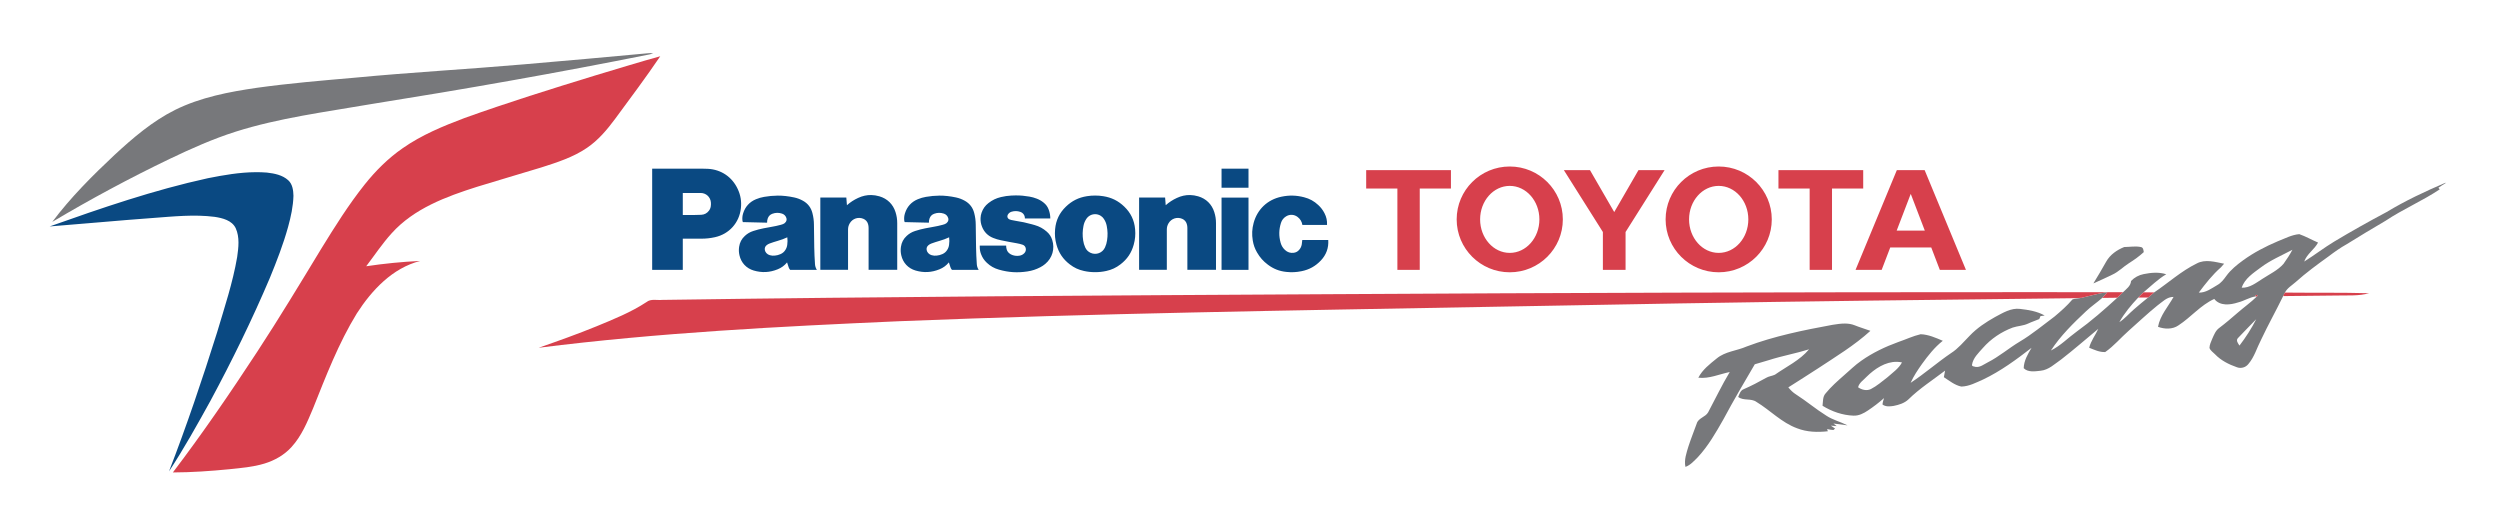
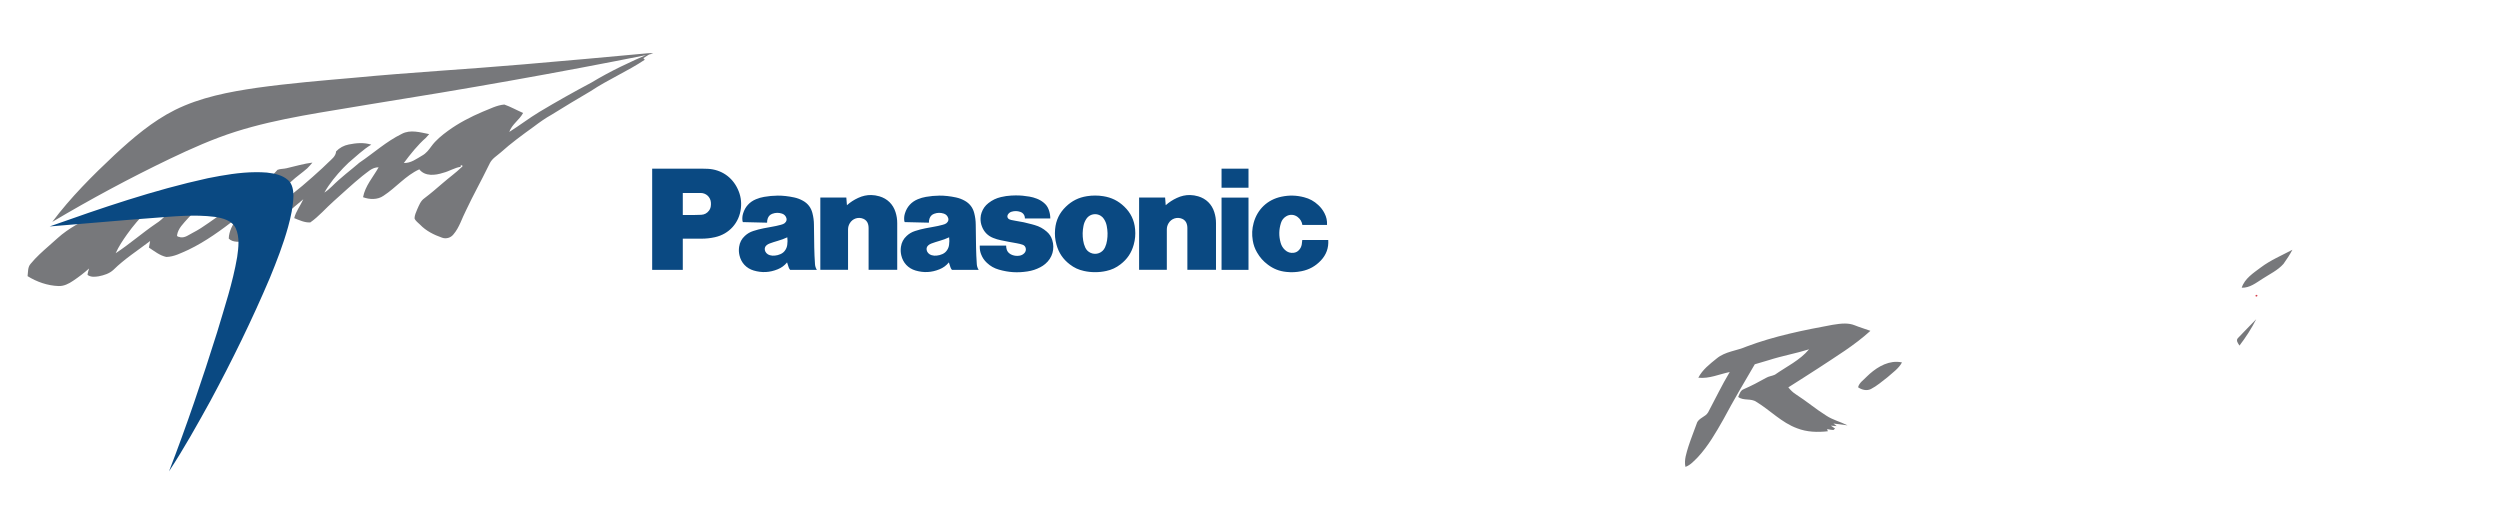
<svg xmlns="http://www.w3.org/2000/svg" id="uuid-233b5f34-8231-42c1-94bf-85d13a0bad0c" data-name="Layer 2" width="480" height="100" viewBox="0 0 480 100">
  <g id="uuid-73ff6311-e06a-40d6-959c-812626b50b95" data-name="Layer 1">
    <g id="uuid-a02316a6-0fc9-43f1-a667-99a39ed8ab81" data-name="#77787bff">
-       <path id="uuid-293522e1-367e-4123-805a-821235bf1cbc" data-name="path2-7" d="M124.9,10.198c-.17.003-.34.013-.509.028-7.984.732-15.966,1.47-23.953,2.14-10.796.934-21.617,1.528-32.404,2.559-6.229.543-12.462,1.063-18.656,1.926-5.391.782-10.847,1.818-15.771,4.255-4.349,2.174-8.074,5.366-11.622,8.647-4.268,4.001-8.431,8.166-11.951,12.855,7.354-4.367,14.892-8.426,22.604-12.126,4.096-1.958,8.256-3.813,12.586-5.193,8.394-2.655,17.163-3.769,25.812-5.264,17.993-2.869,35.945-6.017,53.812-9.604.14-.055.424-.161.564-.214-.171-.008-.342-.011-.513-.007ZM469.531,35.082c-3.884,1.659-7.719,3.463-11.341,5.651-3.382,1.799-6.723,3.672-10.007,5.642-1.981,1.196-3.813,2.616-5.773,3.842.511-1.477,1.947-2.296,2.658-3.645-1.213-.518-2.361-1.185-3.605-1.617-1.463.12-2.793.856-4.149,1.376-2.338.994-4.608,2.17-6.665,3.665-1.183.865-2.345,1.799-3.208,2.996-.483.667-.994,1.339-1.728,1.742-1.107.637-2.2,1.498-3.546,1.443,1.289-1.721,2.63-3.431,4.252-4.852.209-.223.412-.453.614-.693-1.721-.331-3.617-.932-5.269-.041-2.968,1.452-5.433,3.712-8.157,5.545-.398.327-.778.667-1.173.989-.939.743-1.85,1.519-2.754,2.301-.934.798-1.721,1.772-2.77,2.43.976-1.735,2.26-3.279,3.626-4.722.327-.341.663-.674,1.01-1.001,1.429-1.19,2.761-2.526,4.372-3.477-1.399-.449-2.908-.32-4.323-.032-.93.179-1.783.637-2.432,1.323-.06.966-.906,1.537-1.532,2.154-.377.347-.741.706-1.107,1.061-2.487,2.285-5.037,4.508-7.775,6.484-1.67,1.203-3.118,2.736-4.979,3.652,1.866-2.849,4.314-5.248,6.785-7.57.964-.913,2.075-1.65,3.072-2.529.35-.345.67-.72.99-1.098-1.687.209-3.314.704-4.963,1.082-.575.145-1.208.087-1.746.308-1.026,1.21-2.225,2.264-3.44,3.284-2.211,1.638-4.321,3.422-6.693,4.825-2.098,1.252-3.953,2.876-6.139,3.981-.729.366-1.441.971-2.303.87-.225-.101-.748-.064-.708-.407.198-1.321,1.242-2.271,2.082-3.228,1.544-1.763,3.543-3.104,5.736-3.925.969-.32,2.03-.329,2.964-.773.69-.329,1.422-.552,2.124-.856.099-.179.163-.375.239-.569.265-.037.534-.076.81-.115-1.429-.812-3.095-1.081-4.708-1.268-1.758-.23-3.329.771-4.816,1.553-1.774.992-3.49,2.13-4.894,3.612-1.148,1.157-2.184,2.453-3.578,3.332-2.651,1.804-5.066,3.932-7.745,5.695.578-1.295,1.369-2.478,2.19-3.631,1.167-1.613,2.416-3.198,3.987-4.441-1.355-.58-2.754-1.205-4.245-1.263-1.496.345-2.89,1.024-4.34,1.512-2.483.904-4.892,2.05-7.055,3.575-1.213.831-2.245,1.887-3.364,2.837-1.222,1.075-2.451,2.161-3.484,3.424-.603.644-.492,1.581-.603,2.388,1.779,1.104,3.835,1.825,5.936,1.898,1.028.046,1.97-.437,2.798-1.003,1.077-.716,2.105-1.507,3.074-2.367-.12.405-.267.805-.295,1.231.612.465,1.427.387,2.145.269,1.019-.2,2.066-.525,2.839-1.254,2.128-2.096,4.666-3.711,7.032-5.52-.081.419-.159.84-.235,1.259,1.056.688,2.089,1.535,3.35,1.802,1.5-.032,2.865-.776,4.211-1.367,3.348-1.601,6.35-3.81,9.275-6.072-.72,1.199-1.468,2.471-1.507,3.909.812.828,2.165.612,3.219.495,1.595-.15,2.754-1.337,4.011-2.195,2.421-1.878,4.731-3.896,7.089-5.852-.552,1.224-1.415,2.303-1.749,3.626.985.393,1.993.881,3.081.828,1.666-1.157,2.984-2.747,4.503-4.086,1.829-1.618,3.603-3.302,5.504-4.839.957-.681,1.841-1.689,3.118-1.659-1.052,1.878-2.589,3.56-2.989,5.739,1.256.467,2.796.522,3.932-.281,2.391-1.553,4.234-3.872,6.866-5.069,1.107,1.404,3.083,1.16,4.593.663,1.155-.281,2.177-.987,3.364-1.146-.216-.515.686-.269.205.035-1.148,1.116-2.462,2.045-3.668,3.099-1.15.994-2.305,1.988-3.52,2.904-.725.508-1.029,1.367-1.379,2.138-.225.55-.495,1.107-.511,1.71.179.527.699.833,1.072,1.224,1.139,1.194,2.66,1.954,4.204,2.49.766.288,1.652.043,2.17-.594,1.18-1.358,1.652-3.141,2.474-4.71,1.328-2.826,2.86-5.55,4.224-8.357.104-.225.216-.451.336-.672.458-.888,1.353-1.392,2.078-2.034,1.99-1.788,4.153-3.366,6.321-4.929,1.109-.84,2.243-1.65,3.463-2.326,2.473-1.528,4.954-3.044,7.469-4.505,3.339-2.225,7.059-3.804,10.396-6.031-.064-.076-.198-.23-.262-.306.456-.292.897-.603,1.371-.877v-.087ZM440.144,47.956c-.502.948-1.093,1.845-1.717,2.713-1.107,1.245-2.65,1.958-4.024,2.855-1.229.775-2.455,1.776-3.994,1.719.568-1.774,2.246-2.826,3.661-3.891,1.864-1.404,4.022-2.31,6.074-3.396ZM433.193,61.289c-.902,1.781-2,3.477-3.212,5.062-.258-.396-.734-.978-.306-1.429,1.153-1.229,2.347-2.418,3.518-3.633ZM354.261,62.12c-.809-.008-1.628.123-2.418.246-5.575,1.026-11.171,2.158-16.491,4.16-1.891.838-4.112.939-5.75,2.303-1.318,1.063-2.738,2.151-3.522,3.691,2.069.237,4.036-.685,6.031-1.093-1.514,2.508-2.766,5.161-4.149,7.74-.522.927-1.894,1.079-2.195,2.165-.518,1.456-1.107,2.89-1.581,4.36-.38,1.272-.872,2.607-.58,3.949.973-.341,1.664-1.162,2.382-1.866,1.995-2.154,3.463-4.719,4.905-7.257,1.914-3.58,3.969-7.08,6.026-10.577.888-.255,1.774-.52,2.662-.785,2.552-.824,5.2-1.289,7.759-2.087-1.776,2.126-4.33,3.306-6.553,4.871-.552.258-1.19.295-1.714.617-1.401.785-2.823,1.532-4.296,2.174-.626.235-.801.934-1.047,1.482,1.024.789,2.448.209,3.491.943,2.662,1.615,4.859,4.001,7.837,5.08,1.868.732,3.914.787,5.886.566-.032-.106-.101-.318-.136-.421.389.092.798.154,1.206.18l.322-.276c-.274-.189-.555-.375-.817-.559.281.023.842.067,1.125.087-.156-.124-.467-.373-.624-.497.9.117,1.799.237,2.701.35-1.325-.683-2.812-1.028-4.061-1.857-2.006-1.249-3.813-2.789-5.801-4.063-.582-.361-1.077-.84-1.5-1.373,1.878-1.219,3.794-2.377,5.66-3.617,3.454-2.283,7.029-4.436,10.101-7.236-1.001-.368-2.025-.66-3.012-1.061-.597-.243-1.219-.332-1.848-.338ZM364.218,69.472c.318.007.64.043.964.112-.63,1.187-1.801,1.963-2.779,2.844-1.035.796-2.029,1.675-3.198,2.273-.815.391-1.747.147-2.453-.345.216-.886,1.054-1.385,1.638-2.02,1.548-1.522,3.602-2.912,5.829-2.864Z" style="fill: #77787b; stroke-width: 0px;" />
-       <path id="uuid-b2b034a4-98ff-4e69-bc61-0ea4ebfd2942" data-name="path6" d="M404.39,50.231c.746-1.335,2.066-2.248,3.463-2.803,1.07-.007,2.165-.223,3.224.009.449.101.467.601.525.969-.861.798-1.813,1.477-2.803,2.098-1.123.697-2.039,1.698-3.256,2.241-1.206.557-2.393,1.157-3.617,1.67.865-1.369,1.657-2.782,2.464-4.185Z" style="fill: #77787b; stroke-width: 0px;" />
+       <path id="uuid-293522e1-367e-4123-805a-821235bf1cbc" data-name="path2-7" d="M124.9,10.198c-.17.003-.34.013-.509.028-7.984.732-15.966,1.47-23.953,2.14-10.796.934-21.617,1.528-32.404,2.559-6.229.543-12.462,1.063-18.656,1.926-5.391.782-10.847,1.818-15.771,4.255-4.349,2.174-8.074,5.366-11.622,8.647-4.268,4.001-8.431,8.166-11.951,12.855,7.354-4.367,14.892-8.426,22.604-12.126,4.096-1.958,8.256-3.813,12.586-5.193,8.394-2.655,17.163-3.769,25.812-5.264,17.993-2.869,35.945-6.017,53.812-9.604.14-.055.424-.161.564-.214-.171-.008-.342-.011-.513-.007Zc-3.884,1.659-7.719,3.463-11.341,5.651-3.382,1.799-6.723,3.672-10.007,5.642-1.981,1.196-3.813,2.616-5.773,3.842.511-1.477,1.947-2.296,2.658-3.645-1.213-.518-2.361-1.185-3.605-1.617-1.463.12-2.793.856-4.149,1.376-2.338.994-4.608,2.17-6.665,3.665-1.183.865-2.345,1.799-3.208,2.996-.483.667-.994,1.339-1.728,1.742-1.107.637-2.2,1.498-3.546,1.443,1.289-1.721,2.63-3.431,4.252-4.852.209-.223.412-.453.614-.693-1.721-.331-3.617-.932-5.269-.041-2.968,1.452-5.433,3.712-8.157,5.545-.398.327-.778.667-1.173.989-.939.743-1.85,1.519-2.754,2.301-.934.798-1.721,1.772-2.77,2.43.976-1.735,2.26-3.279,3.626-4.722.327-.341.663-.674,1.01-1.001,1.429-1.19,2.761-2.526,4.372-3.477-1.399-.449-2.908-.32-4.323-.032-.93.179-1.783.637-2.432,1.323-.06.966-.906,1.537-1.532,2.154-.377.347-.741.706-1.107,1.061-2.487,2.285-5.037,4.508-7.775,6.484-1.67,1.203-3.118,2.736-4.979,3.652,1.866-2.849,4.314-5.248,6.785-7.57.964-.913,2.075-1.65,3.072-2.529.35-.345.67-.72.99-1.098-1.687.209-3.314.704-4.963,1.082-.575.145-1.208.087-1.746.308-1.026,1.21-2.225,2.264-3.44,3.284-2.211,1.638-4.321,3.422-6.693,4.825-2.098,1.252-3.953,2.876-6.139,3.981-.729.366-1.441.971-2.303.87-.225-.101-.748-.064-.708-.407.198-1.321,1.242-2.271,2.082-3.228,1.544-1.763,3.543-3.104,5.736-3.925.969-.32,2.03-.329,2.964-.773.69-.329,1.422-.552,2.124-.856.099-.179.163-.375.239-.569.265-.037.534-.076.81-.115-1.429-.812-3.095-1.081-4.708-1.268-1.758-.23-3.329.771-4.816,1.553-1.774.992-3.49,2.13-4.894,3.612-1.148,1.157-2.184,2.453-3.578,3.332-2.651,1.804-5.066,3.932-7.745,5.695.578-1.295,1.369-2.478,2.19-3.631,1.167-1.613,2.416-3.198,3.987-4.441-1.355-.58-2.754-1.205-4.245-1.263-1.496.345-2.89,1.024-4.34,1.512-2.483.904-4.892,2.05-7.055,3.575-1.213.831-2.245,1.887-3.364,2.837-1.222,1.075-2.451,2.161-3.484,3.424-.603.644-.492,1.581-.603,2.388,1.779,1.104,3.835,1.825,5.936,1.898,1.028.046,1.97-.437,2.798-1.003,1.077-.716,2.105-1.507,3.074-2.367-.12.405-.267.805-.295,1.231.612.465,1.427.387,2.145.269,1.019-.2,2.066-.525,2.839-1.254,2.128-2.096,4.666-3.711,7.032-5.52-.081.419-.159.84-.235,1.259,1.056.688,2.089,1.535,3.35,1.802,1.5-.032,2.865-.776,4.211-1.367,3.348-1.601,6.35-3.81,9.275-6.072-.72,1.199-1.468,2.471-1.507,3.909.812.828,2.165.612,3.219.495,1.595-.15,2.754-1.337,4.011-2.195,2.421-1.878,4.731-3.896,7.089-5.852-.552,1.224-1.415,2.303-1.749,3.626.985.393,1.993.881,3.081.828,1.666-1.157,2.984-2.747,4.503-4.086,1.829-1.618,3.603-3.302,5.504-4.839.957-.681,1.841-1.689,3.118-1.659-1.052,1.878-2.589,3.56-2.989,5.739,1.256.467,2.796.522,3.932-.281,2.391-1.553,4.234-3.872,6.866-5.069,1.107,1.404,3.083,1.16,4.593.663,1.155-.281,2.177-.987,3.364-1.146-.216-.515.686-.269.205.035-1.148,1.116-2.462,2.045-3.668,3.099-1.15.994-2.305,1.988-3.52,2.904-.725.508-1.029,1.367-1.379,2.138-.225.55-.495,1.107-.511,1.71.179.527.699.833,1.072,1.224,1.139,1.194,2.66,1.954,4.204,2.49.766.288,1.652.043,2.17-.594,1.18-1.358,1.652-3.141,2.474-4.71,1.328-2.826,2.86-5.55,4.224-8.357.104-.225.216-.451.336-.672.458-.888,1.353-1.392,2.078-2.034,1.99-1.788,4.153-3.366,6.321-4.929,1.109-.84,2.243-1.65,3.463-2.326,2.473-1.528,4.954-3.044,7.469-4.505,3.339-2.225,7.059-3.804,10.396-6.031-.064-.076-.198-.23-.262-.306.456-.292.897-.603,1.371-.877v-.087ZM440.144,47.956c-.502.948-1.093,1.845-1.717,2.713-1.107,1.245-2.65,1.958-4.024,2.855-1.229.775-2.455,1.776-3.994,1.719.568-1.774,2.246-2.826,3.661-3.891,1.864-1.404,4.022-2.31,6.074-3.396ZM433.193,61.289c-.902,1.781-2,3.477-3.212,5.062-.258-.396-.734-.978-.306-1.429,1.153-1.229,2.347-2.418,3.518-3.633ZM354.261,62.12c-.809-.008-1.628.123-2.418.246-5.575,1.026-11.171,2.158-16.491,4.16-1.891.838-4.112.939-5.75,2.303-1.318,1.063-2.738,2.151-3.522,3.691,2.069.237,4.036-.685,6.031-1.093-1.514,2.508-2.766,5.161-4.149,7.74-.522.927-1.894,1.079-2.195,2.165-.518,1.456-1.107,2.89-1.581,4.36-.38,1.272-.872,2.607-.58,3.949.973-.341,1.664-1.162,2.382-1.866,1.995-2.154,3.463-4.719,4.905-7.257,1.914-3.58,3.969-7.08,6.026-10.577.888-.255,1.774-.52,2.662-.785,2.552-.824,5.2-1.289,7.759-2.087-1.776,2.126-4.33,3.306-6.553,4.871-.552.258-1.19.295-1.714.617-1.401.785-2.823,1.532-4.296,2.174-.626.235-.801.934-1.047,1.482,1.024.789,2.448.209,3.491.943,2.662,1.615,4.859,4.001,7.837,5.08,1.868.732,3.914.787,5.886.566-.032-.106-.101-.318-.136-.421.389.092.798.154,1.206.18l.322-.276c-.274-.189-.555-.375-.817-.559.281.023.842.067,1.125.087-.156-.124-.467-.373-.624-.497.9.117,1.799.237,2.701.35-1.325-.683-2.812-1.028-4.061-1.857-2.006-1.249-3.813-2.789-5.801-4.063-.582-.361-1.077-.84-1.5-1.373,1.878-1.219,3.794-2.377,5.66-3.617,3.454-2.283,7.029-4.436,10.101-7.236-1.001-.368-2.025-.66-3.012-1.061-.597-.243-1.219-.332-1.848-.338ZM364.218,69.472c.318.007.64.043.964.112-.63,1.187-1.801,1.963-2.779,2.844-1.035.796-2.029,1.675-3.198,2.273-.815.391-1.747.147-2.453-.345.216-.886,1.054-1.385,1.638-2.02,1.548-1.522,3.602-2.912,5.829-2.864Z" style="fill: #77787b; stroke-width: 0px;" />
    </g>
    <g id="uuid-1453a6b1-fefc-4262-8b43-4b200b1ae7a8" data-name="#d7404cff">
-       <path id="uuid-41537ed5-8559-4d34-9e92-e26837737eb1" data-name="path11" d="M126.77,10.801c-4.208,1.157-8.375,2.464-12.558,3.707-8.389,2.572-16.769,5.186-25.029,8.154-4.126,1.555-8.251,3.258-11.88,5.803-2.775,1.921-5.184,4.33-7.285,6.96-3.102,3.891-5.743,8.12-8.35,12.349-4.017,6.617-8.017,13.247-12.259,19.724-5.172,7.897-10.506,15.694-16.217,23.212,3.631-.012,7.259-.265,10.872-.621,2.25-.237,4.528-.421,6.705-1.084,1.963-.596,3.815-1.643,5.198-3.175,1.928-2.105,3.032-4.788,4.123-7.384,2.49-6.229,4.904-12.545,8.426-18.281,2.872-4.464,6.848-8.711,12.16-10.064-3.47.161-6.928.504-10.364,1.019,1.615-2.124,3.093-4.36,4.894-6.339,4.268-4.745,10.451-7.029,16.38-8.914,4.107-1.268,8.237-2.459,12.347-3.718,3.017-.966,6.097-1.947,8.741-3.744,2.184-1.477,3.902-3.516,5.455-5.619,2.92-3.967,5.877-7.908,8.64-11.985ZM289.873,31.968c-5.629,0-10.192,4.547-10.192,10.156s4.563,10.156,10.192,10.156c5.628,0,10.192-4.546,10.192-10.156,0-5.608-4.563-10.156-10.192-10.156ZM329.989,31.968c-5.628,0-10.191,4.547-10.191,10.156s4.563,10.156,10.191,10.156c5.629,0,10.192-4.546,10.192-10.156,0-5.608-4.562-10.156-10.192-10.156ZM262.307,32.667v3.532h5.991v15.619h4.294v-15.62h5.989v-3.531l-16.275 0ZM300.262,32.667l7.492,11.879v7.271h2.177v.001h2.178v-7.272l7.491-11.879h-5.014l-4.655,8.05-4.654-8.05-5.015-0ZM341.462,32.667v3.532h5.99v15.619h4.294v-15.62h5.99v-3.531l-16.274 0ZM364.192,32.668l-7.928,19.151h5.015l1.647-4.305.004-.004h7.867l.004.004,1.647,4.305h5.015l-7.929-19.151h-5.344ZM289.873,35.69c3.143,0,5.691,2.881,5.691,6.433,0,3.552-2.549,6.432-5.691,6.432-3.143,0-5.691-2.88-5.691-6.432s2.548-6.433,5.691-6.433ZM329.989,35.69c3.144,0,5.691,2.881,5.691,6.433,0,3.552-2.548,6.432-5.691,6.432-3.141,0-5.689-2.88-5.689-6.432s2.547-6.433,5.689-6.433ZM366.845,37.269h.037l2.682,7.008h.002l-.002.001v-.001h-5.402v.001l-.002-.001h.002l2.683-7.008ZM388.648,56.093c-44.291-.001-88.584.124-132.874.388-42.878.246-85.755.467-128.628,1.1-1.006.104-2.177-.272-3.028.423-2.975,1.958-6.307,3.29-9.586,4.646-3.658,1.498-7.386,2.821-11.116,4.121,22.993-2.904,46.161-4.082,69.304-5.101,37.484-1.507,74.999-2.048,112.506-2.745,24.696-.472,49.394-.902,74.092-1.213,12.957-.143,25.913-.295,38.869-.458.483-.016.971-.039,1.465-.071,1.65-.377,3.277-.872,4.963-1.082-.32.377-.64.753-.99,1.098.964,0,1.931-.009,2.897-.037.366-.354.73-.713,1.107-1.061-6.327-.005-12.655-.008-18.982-.008Z" style="fill: #d7404c; stroke-width: 0px;" />
-       <path id="uuid-87695615-355e-4807-9289-d15374e1c7f9" data-name="path27" d="M410.536,57.134c.327-.341.663-.674,1.01-1.001.686-.018,1.369-.007,2.062.002-.398.327-.778.667-1.173.989-.637-.002-1.268.002-1.898.009Z" style="fill: #d7404c; stroke-width: 0px;" />
-       <path id="uuid-c40b9396-192a-4b6f-878a-9da0cdf194c3" data-name="path29" d="M438.696,56.177c5.386.06,10.777-.028,16.162.122-1.967.561-4.017.389-6.031.439-3.491.037-6.979.069-10.467.11.104-.225.216-.451.336-.672Z" style="fill: #d7404c; stroke-width: 0px;" />
      <path id="uuid-bbf9d002-32b9-44a1-8e74-99a7675d756a" data-name="path31" d="M433.089,56.911c-.216-.515.686-.269.205.035l-.205-.035Z" style="fill: #d7404c; stroke-width: 0px;" />
    </g>
    <g id="uuid-005d37c5-3955-4806-a75f-8a8556007fc4" data-name="#0a4982ff">
      <path id="uuid-b5bed737-2fee-4cfb-b1bf-09a9efa25d03" data-name="path38" d="M125.217,32.384v19.424h5.879v-5.983h3.551c.928,0,1.713-.085,2.619-.284,2.734-.601,4.68-2.77,4.985-5.56.144-1.325-.047-2.486-.609-3.693-1.08-2.319-3.18-3.739-5.73-3.876-.381-.021-.704-.029-1.086-.029h-9.61ZM234.537,32.386v3.665h5.175v-3.665h-5.175ZM49.102,33.059c-3.086.018-6.157.557-9.178,1.155-10.361,2.264-20.412,5.722-30.393,9.263,6.62-.513,13.23-1.148,19.853-1.627,3.935-.29,7.908-.718,11.843-.214,1.507.235,3.295.665,4.024,2.165.794,1.737.543,3.725.283,5.557-.84,4.931-2.437,9.687-3.857,14.473-2.819,8.976-5.833,17.897-9.229,26.672,2.878-4.388,5.435-8.976,7.968-13.569,4.137-7.685,7.982-15.531,11.392-23.566,1.316-3.21,2.579-6.449,3.504-9.795.538-1.956.978-3.953,1.031-5.987-.028-1.047-.175-2.227-.996-2.973-1.111-1.017-2.66-1.314-4.107-1.48-.713-.057-1.426-.08-2.138-.076ZM131.096,37.053h3.441c1.015,0,1.851.76,1.95,1.773.027.271.021.502-.017.773-.046.321-.154.584-.346.845-.362.49-.866.762-1.473.795-.438.025-.809.035-1.247.035h-2.308v-4.221ZM167.286,37.447c-.854-.017-1.69.167-2.526.554-.82.381-1.469.802-2.149,1.399l-.116-1.467h-4.993v13.875h5.322v-7.731c0-.443.102-.819.326-1.201.534-.915,1.642-1.282,2.615-.868.446.188.751.529.893.991.078.258.112.486.112.755v8.053h5.496v-8.954c0-.761-.099-1.406-.329-2.132-.478-1.511-1.571-2.581-3.089-3.026-.53-.155-1.05-.238-1.562-.248ZM228.493,37.447c-.854-.017-1.69.167-2.525.554-.821.381-1.47.802-2.151,1.399l-.115-1.467h-4.994v13.875h5.323v-7.731c0-.443.102-.819.325-1.201.535-.915,1.642-1.282,2.617-.868.445.188.75.529.89.991.081.258.113.486.113.755v8.053h5.496v-8.954c0-.761-.1-1.406-.329-2.132-.478-1.511-1.571-2.581-3.088-3.026-.53-.155-1.05-.238-1.562-.248ZM195.054,37.519c-.289.001-.584.011-.89.029-.7.04-1.291.127-1.976.288-.922.218-1.665.575-2.411,1.16-.633.498-1.048,1.079-1.313,1.841-.121.345-.178.652-.194,1.015-.028.609.06,1.127.285,1.693.403,1.013,1.118,1.731,2.13,2.136.512.205.962.339,1.503.45,1.066.221,1.968.393,3.041.576.396.067.728.151,1.109.278.318.104.537.351.606.678.076.357-.024.696-.28.953-.26.264-.556.416-.921.473-.488.078-.921.038-1.386-.131-.225-.081-.403-.183-.588-.336-.238-.201-.391-.431-.483-.729-.077-.253-.108-.476-.103-.74h-5.068v.296c0,.478.074.883.242,1.331.254.673.603,1.193,1.128,1.684.686.644,1.402,1.045,2.305,1.304,1.874.535,3.561.641,5.486.345.903-.139,1.649-.382,2.461-.804.358-.186.644-.378.953-.638,1.369-1.153,1.877-2.911,1.33-4.617-.207-.643-.534-1.138-1.043-1.581-.698-.606-1.405-.993-2.292-1.252-.194-.056-.36-.104-.556-.157-1.086-.302-2.018-.502-3.133-.668-.298-.044-.55-.093-.844-.162-.136-.032-.248-.07-.375-.128-.312-.141-.45-.509-.31-.821.008-.017.015-.032.024-.048.167-.3.415-.496.742-.592.579-.168,1.111-.153,1.679.04.545.186.887.687.863,1.264h4.883c-.005-.602-.097-1.11-.299-1.675-.207-.573-.521-1.009-.999-1.387-.415-.331-.809-.556-1.304-.748-.482-.188-.906-.305-1.416-.394-.908-.157-1.721-.23-2.587-.226ZM210.26,37.546c-.554,0-1.021.036-1.569.123-1.589.249-2.876.89-4.035,2.006-1.241,1.196-1.921,2.612-2.077,4.33-.095,1.055-.013,1.965.27,2.985.434,1.566,1.25,2.775,2.537,3.763.847.653,1.69,1.044,2.733,1.272.741.163,1.382.23,2.141.23.758,0,1.399-.067,2.141-.23,1.043-.228,1.885-.619,2.732-1.272,1.288-.988,2.104-2.197,2.537-3.763.283-1.02.364-1.93.27-2.985-.156-1.719-.834-3.134-2.076-4.33-1.161-1.118-2.447-1.756-4.037-2.006-.547-.087-1.014-.123-1.568-.123ZM248.212,37.556c-.713-.017-1.429.054-2.186.212-2.653.553-4.621,2.413-5.329,5.036-.309,1.153-.361,2.191-.166,3.37.139.85.389,1.548.819,2.295.557.964,1.194,1.684,2.084,2.349,1.088.816,2.204,1.251,3.556,1.391,1.02.106,1.899.063,2.902-.14,1.487-.3,2.672-.957,3.717-2.059,1.037-1.094,1.514-2.418,1.415-3.926h-4.989c-.016.298-.045.546-.097.84-.074.417-.236.754-.519,1.068-.27.305-.596.481-.997.539-.647.096-1.237-.09-1.71-.543-.415-.393-.675-.824-.83-1.374-.363-1.308-.345-2.514.062-3.81.171-.544.489-.954.972-1.256.707-.439,1.561-.398,2.223.108.511.389.815.896.917,1.532h4.732c.043-.82-.11-1.528-.489-2.256-.321-.616-.682-1.092-1.191-1.565-.807-.753-1.654-1.218-2.721-1.494-.749-.194-1.46-.299-2.174-.316ZM149.247,37.562c-.825.005-1.657.084-2.538.237-.564.098-1.032.234-1.562.454-1.225.508-2.07,1.435-2.463,2.703-.15.485-.191.925-.132,1.431.01.093.033.171.075.255l4.657.114c-.011-.298.027-.549.127-.829.152-.426.452-.728.877-.883.625-.23,1.226-.239,1.859-.032.417.137.713.438.843.856.08.262.039.52-.119.744-.138.198-.308.331-.532.417-.139.053-.257.092-.4.13-.647.175-1.2.295-1.861.405-.523.086-.964.168-1.483.274-.704.14-1.293.295-1.977.517-.624.203-1.116.491-1.6.936-.628.576-.987,1.259-1.108,2.107-.08.565-.061,1.058.065,1.614.325,1.447,1.328,2.517,2.749,2.932,1.578.458,3.055.383,4.577-.233.74-.298,1.305-.712,1.815-1.328.101.339.195.622.311.954.065.186.15.33.279.475h5.13c-.219-.344-.329-.685-.358-1.093-.077-1.143-.121-2.111-.144-3.258-.031-1.507-.048-2.779-.058-4.285-.006-.813-.095-1.499-.299-2.286-.266-1.031-.868-1.815-1.796-2.336-.561-.314-1.075-.508-1.701-.644-1.123-.241-2.171-.358-3.232-.351ZM180.316,37.562c-.825.005-1.657.084-2.537.237-.565.098-1.033.234-1.564.454-1.225.508-2.069,1.435-2.462,2.703-.151.485-.191.925-.133,1.431.011.093.034.171.076.255l4.657.114c-.012-.298.027-.549.127-.829.152-.426.453-.728.877-.883.625-.23,1.226-.239,1.859-.032.416.137.711.438.841.856.081.262.041.52-.117.744-.137.198-.307.331-.532.417-.139.053-.257.092-.399.13-.647.175-1.2.295-1.861.405-.523.086-.964.168-1.483.274-.705.14-1.294.295-1.977.517-.625.203-1.118.491-1.601.936-.628.576-.988,1.259-1.108,2.107-.079.565-.061,1.058.064,1.614.326,1.447,1.328,2.517,2.75,2.932,1.576.458,3.055.383,4.576-.233.741-.298,1.304-.712,1.814-1.328.102.339.196.622.311.954.066.186.151.33.28.475h5.13c-.219-.344-.33-.685-.358-1.093-.077-1.143-.121-2.111-.144-3.258-.03-1.507-.048-2.779-.059-4.285-.006-.813-.095-1.499-.298-2.286-.266-1.031-.869-1.815-1.796-2.336-.561-.314-1.075-.508-1.701-.644-1.123-.241-2.171-.358-3.232-.351ZM234.537,37.935v13.874h5.175v-13.874h-5.175ZM210.233,41.121c.389-.006.784.101,1.134.331.244.161.422.34.581.584.28.428.448.838.545,1.341.188.968.207,1.814.06,2.789-.073.488-.191.89-.393,1.338-.473,1.053-1.704,1.522-2.755,1.048-.484-.218-.828-.562-1.046-1.048-.201-.449-.319-.851-.392-1.338-.147-.974-.13-1.821.06-2.789.097-.503.265-.913.544-1.341.382-.584,1.014-.905,1.662-.915ZM151.163,45.565c.062.507.058.942-.012,1.447-.051.37-.164.675-.366.989-.234.364-.527.613-.921.787-.369.164-.704.25-1.104.291-.336.033-.625.009-.95-.082-.264-.073-.47-.196-.656-.396-.159-.171-.252-.355-.301-.583-.073-.35.041-.686.313-.918.182-.156.36-.26.584-.343.541-.199,1.004-.349,1.557-.507.67-.189,1.223-.394,1.855-.686ZM182.232,45.565c.062.507.059.942-.011,1.447-.051.37-.163.675-.366.989-.234.364-.526.613-.92.787-.37.164-.703.25-1.105.291-.335.033-.625.009-.95-.082-.264-.073-.47-.196-.657-.396-.158-.171-.252-.355-.3-.583-.073-.35.041-.686.313-.918.182-.156.361-.26.584-.343.541-.199,1.003-.349,1.556-.507.67-.189,1.224-.394,1.855-.686h-0Z" style="fill: #0a4982; stroke-width: 0px;" />
    </g>
    <rect width="480" height="100" style="fill: none; stroke-width: 0px;" />
  </g>
</svg>